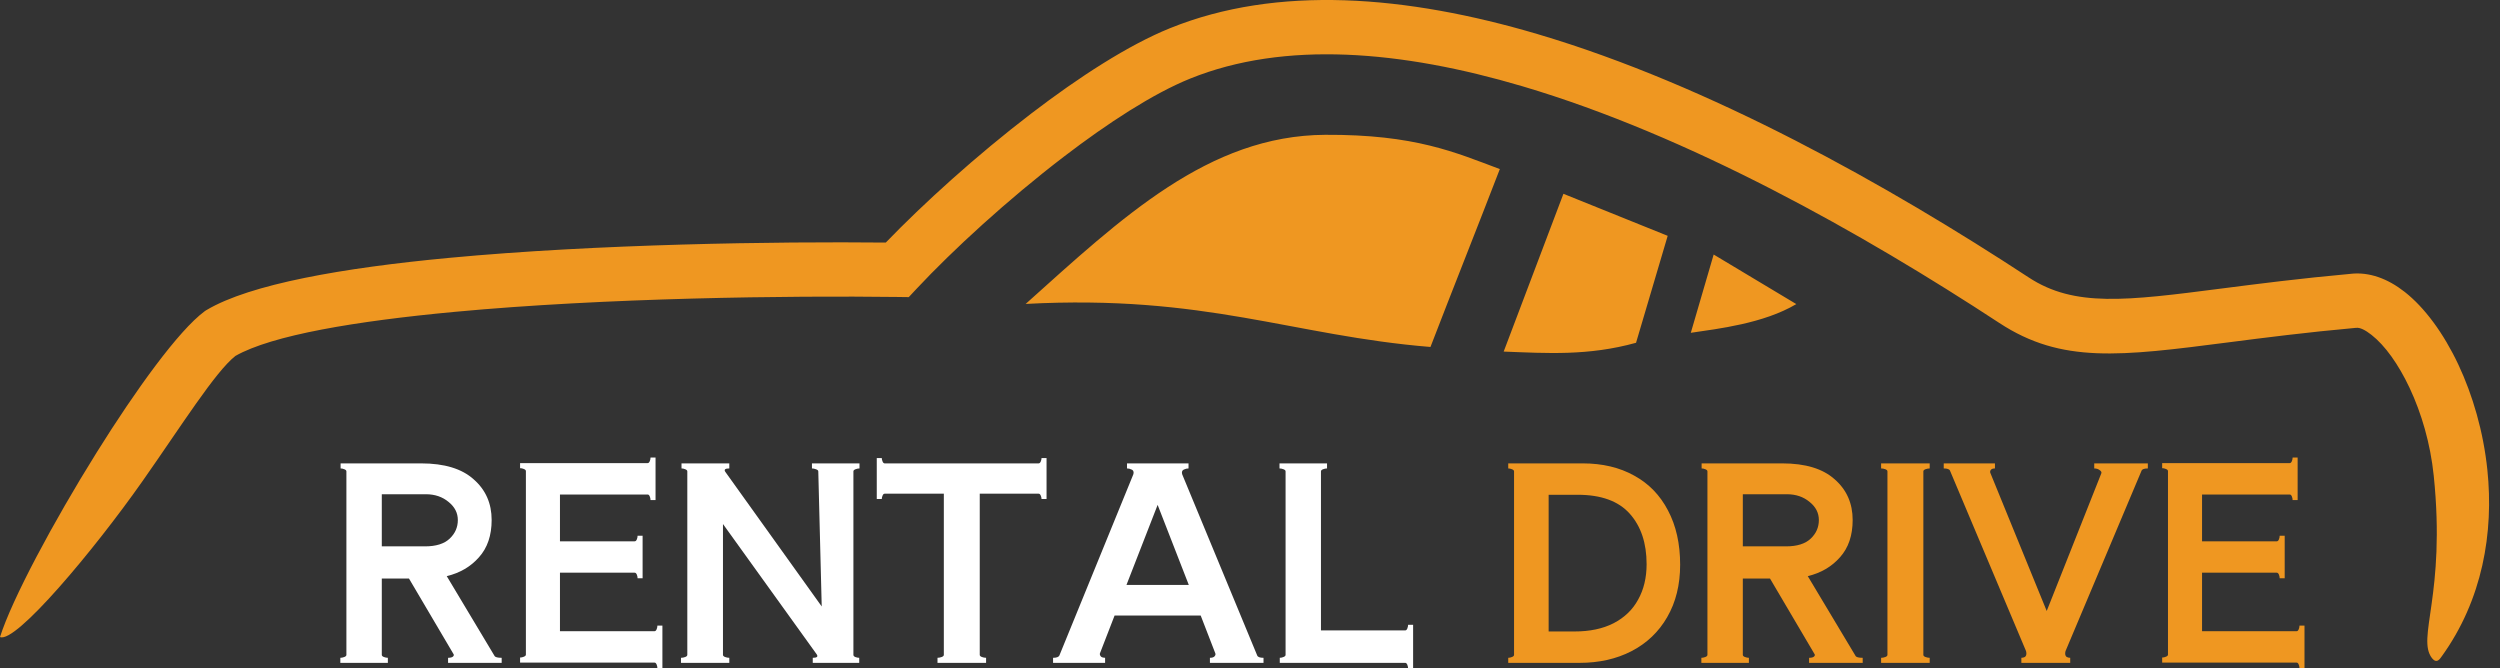
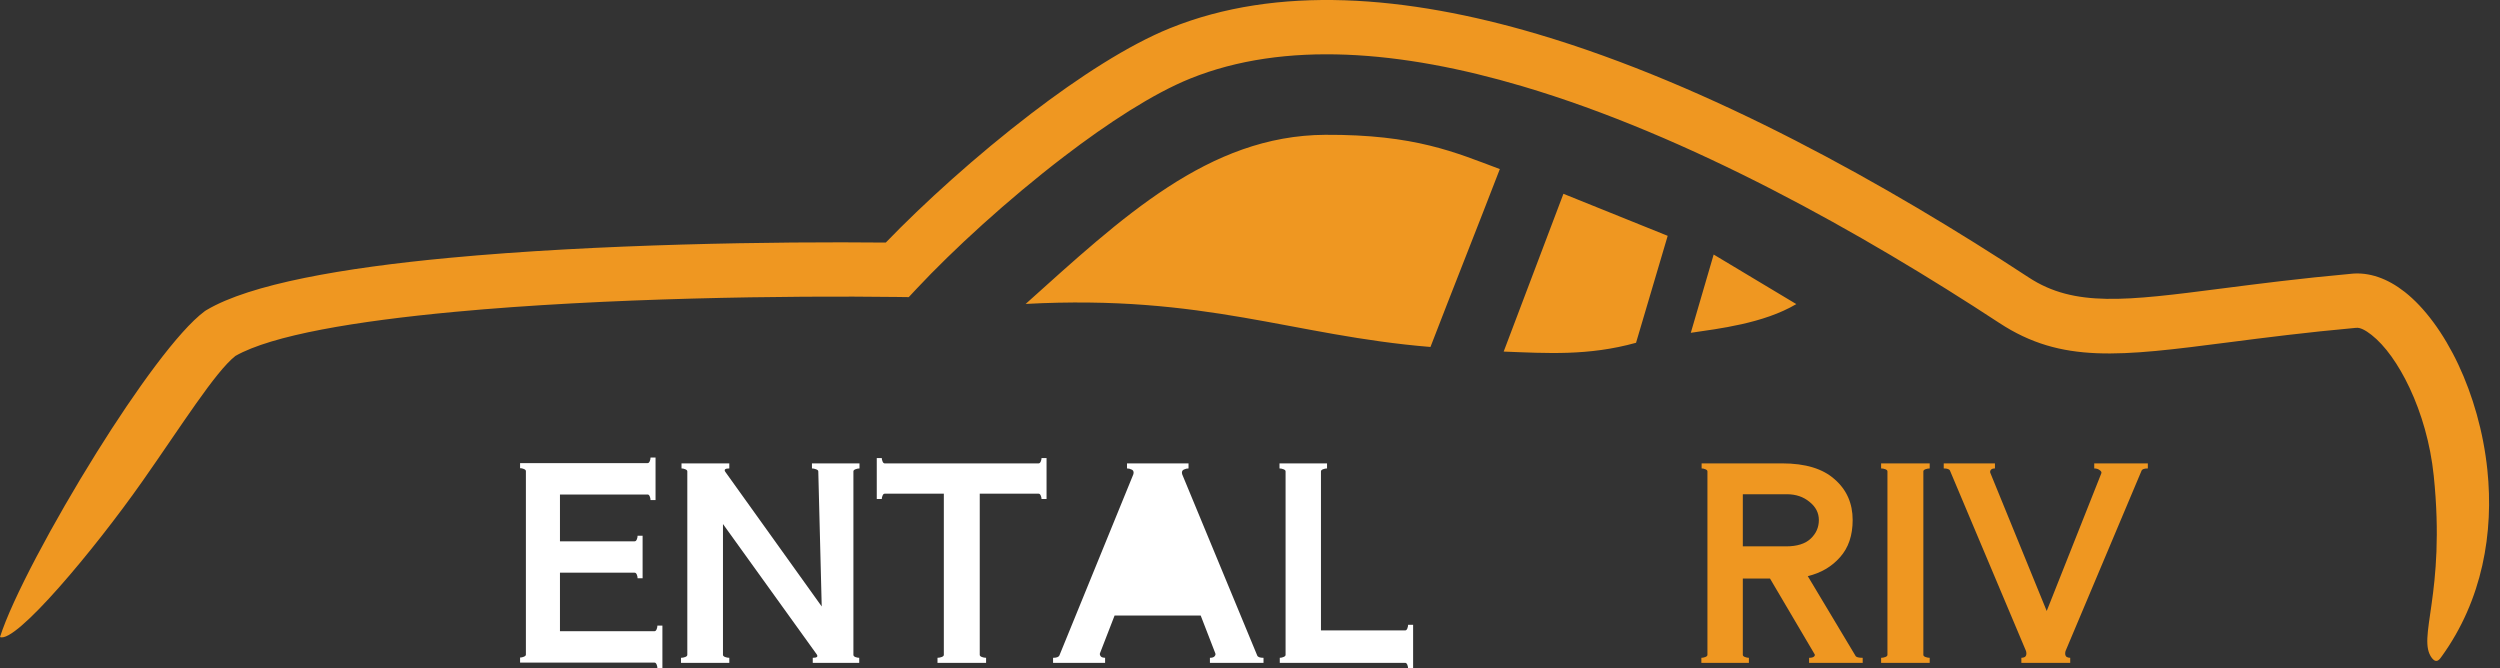
<svg xmlns="http://www.w3.org/2000/svg" width="187" height="50" viewBox="0 0 187 50" fill="none">
  <rect x="0" y="0" width="187" height="50" fill="#333333" stroke="none" />
  <path d="M0 47.65C0.891 44.837 3.98 39.052 7.232 33.843C10.192 29.1 13.364 24.732 15.283 23.302L15.359 23.245L15.465 23.182C18.716 21.255 25.619 20.037 33.6 19.288C44.709 18.245 58.081 18.061 66.257 18.144C69.048 15.248 73.029 11.635 77.13 8.498C80.718 5.753 84.411 3.364 87.521 2.107C95.539 -1.133 105.168 -0.362 115.026 2.556C127.912 6.37 141.251 13.871 151.751 20.755C155.172 22.997 159.034 22.5 166.169 21.582C168.887 21.233 172.05 20.826 175.853 20.481L175.853 20.479C177.22 20.335 178.594 20.832 179.871 21.834C181.354 22.997 182.78 24.92 183.892 27.286C184.957 29.555 185.758 32.276 186.056 35.154C186.538 39.803 185.714 44.871 182.601 49.152C182.38 49.473 182.18 49.562 181.91 49.226C180.742 47.711 182.966 44.483 182.042 35.568C181.794 33.173 181.127 30.909 180.241 29.022C179.401 27.235 178.39 25.834 177.389 25.05C176.925 24.685 176.534 24.494 176.264 24.522H176.232C172.53 24.857 169.38 25.261 166.674 25.61C158.588 26.65 154.21 27.214 149.554 24.161C139.312 17.447 126.334 10.14 113.888 6.456C104.831 3.775 96.094 3.023 89.022 5.88C86.256 6.998 82.882 9.19 79.564 11.729C75.363 14.943 71.274 18.702 68.582 21.577L67.975 22.225L67.089 22.213C59.108 22.11 45.324 22.266 33.964 23.331C26.604 24.022 20.349 25.067 17.61 26.623C16.098 27.81 13.566 31.853 10.646 36.008C7.002 41.192 1.159 48.158 0 47.65ZM76.719 22.734C83.914 16.28 90.394 10.133 99.121 10.084C105.866 10.047 108.884 11.415 112.187 12.647C110.559 16.879 108.627 21.721 106.999 25.953C96.653 25.107 90.178 22.013 76.719 22.734ZM112.475 26.298L116.944 14.496L124.743 17.64L122.376 25.64C118.792 26.634 115.696 26.42 112.475 26.298ZM126.472 24.894L128.182 19.039C130.242 20.275 132.303 21.511 134.364 22.746C131.906 24.203 128.508 24.592 126.472 24.894Z" fill="#EF9721" />
-   <path d="M172.376 46.797V49.98H172.001C172.001 49.887 171.981 49.794 171.942 49.701C171.902 49.608 171.85 49.562 171.784 49.562H161.73V49.184C161.823 49.184 161.915 49.164 162.007 49.124C162.112 49.084 162.165 49.031 162.165 48.965V35.238C162.165 35.172 162.112 35.119 162.007 35.079C161.915 35.039 161.823 35.019 161.73 35.019V34.641H171.27C171.336 34.641 171.389 34.595 171.428 34.502C171.468 34.409 171.488 34.316 171.488 34.224H171.863V37.407H171.488C171.488 37.314 171.468 37.221 171.428 37.128C171.389 37.035 171.336 36.989 171.27 36.989H164.713V40.49H170.303C170.368 40.49 170.421 40.444 170.461 40.351C170.5 40.258 170.52 40.165 170.52 40.072H170.895V43.255H170.52C170.52 43.163 170.5 43.07 170.461 42.977C170.421 42.884 170.368 42.838 170.303 42.838H164.713V47.214H171.784C171.85 47.214 171.902 47.168 171.942 47.075C171.981 46.982 172.001 46.889 172.001 46.797H172.376Z" fill="#EF9721" />
  <path d="M160.658 35.039C160.382 35.039 160.224 35.099 160.184 35.218L154.516 48.666C154.489 48.719 154.476 48.792 154.476 48.885C154.476 49.005 154.516 49.091 154.595 49.144C154.674 49.184 154.759 49.204 154.852 49.204V49.582H151.198V49.204C151.29 49.204 151.375 49.184 151.454 49.144C151.533 49.091 151.573 49.005 151.573 48.885C151.573 48.792 151.56 48.719 151.533 48.666L145.865 35.218C145.825 35.099 145.667 35.039 145.391 35.039V34.661H149.222V35.039C149.064 35.039 148.959 35.079 148.906 35.158C148.854 35.238 148.847 35.318 148.887 35.397L153.094 45.702L157.182 35.397C157.209 35.318 157.162 35.238 157.044 35.158C156.939 35.079 156.807 35.039 156.649 35.039V34.661H160.658V35.039Z" fill="#EF9721" />
  <path d="M141.181 35.258C141.181 35.192 141.128 35.139 141.023 35.099C140.918 35.059 140.812 35.039 140.707 35.039V34.661H144.341V35.039C144.236 35.039 144.131 35.059 144.025 35.099C143.92 35.139 143.867 35.192 143.867 35.258V48.985C143.867 49.051 143.92 49.104 144.025 49.144C144.131 49.184 144.236 49.204 144.341 49.204V49.582H140.707V49.204C140.812 49.204 140.918 49.184 141.023 49.144C141.128 49.104 141.181 49.051 141.181 48.985V35.258Z" fill="#EF9721" />
  <path d="M138.797 49.064C138.849 49.157 139.027 49.204 139.33 49.204V49.582H135.32V49.204C135.505 49.204 135.63 49.17 135.696 49.104C135.761 49.038 135.768 48.971 135.715 48.905L132.397 43.275H130.363V48.985C130.363 49.051 130.415 49.104 130.521 49.144C130.626 49.184 130.725 49.204 130.817 49.204V49.582H127.262V49.204C127.354 49.204 127.453 49.184 127.558 49.144C127.663 49.104 127.716 49.051 127.716 48.985V35.258C127.716 35.192 127.663 35.139 127.558 35.099C127.466 35.059 127.374 35.039 127.281 35.039V34.661H133.306C135.044 34.661 136.354 35.059 137.236 35.855C138.132 36.637 138.579 37.652 138.579 38.898C138.579 40.052 138.263 40.981 137.631 41.684C137.012 42.387 136.209 42.857 135.222 43.096L138.797 49.064ZM130.363 36.969V40.868H133.602C134.418 40.868 135.031 40.676 135.439 40.291C135.847 39.907 136.051 39.442 136.051 38.898C136.051 38.368 135.821 37.917 135.36 37.546C134.899 37.161 134.333 36.969 133.661 36.969H130.363Z" fill="#EF9721" />
-   <path d="M118.386 34.661C119.861 34.661 121.145 34.966 122.238 35.576C123.331 36.173 124.173 37.042 124.766 38.182C125.372 39.323 125.675 40.676 125.675 42.241C125.675 43.739 125.352 45.046 124.707 46.16C124.075 47.261 123.186 48.109 122.04 48.706C120.908 49.29 119.611 49.582 118.149 49.582H112.816V49.204C112.909 49.204 113.001 49.184 113.093 49.144C113.198 49.104 113.251 49.051 113.251 48.985V35.258C113.251 35.192 113.198 35.139 113.093 35.099C113.001 35.059 112.909 35.039 112.816 35.039V34.661H118.386ZM117.774 47.234C118.92 47.234 119.894 47.029 120.697 46.617C121.514 46.193 122.126 45.603 122.534 44.847C122.955 44.091 123.166 43.209 123.166 42.201C123.166 40.623 122.745 39.363 121.902 38.421C121.059 37.479 119.762 37.009 118.011 37.009H115.838V47.234H117.774Z" fill="#EF9721" />
  <path d="M105.701 46.737V49.999H105.326C105.326 49.92 105.306 49.827 105.267 49.721C105.227 49.628 105.175 49.582 105.109 49.582H95.727V49.204C95.819 49.204 95.911 49.184 96.003 49.144C96.109 49.104 96.161 49.051 96.161 48.985V35.258C96.161 35.192 96.109 35.139 96.003 35.099C95.898 35.059 95.799 35.039 95.707 35.039V34.661H99.262V35.039C99.17 35.039 99.071 35.059 98.966 35.099C98.861 35.139 98.808 35.192 98.808 35.258V47.154H105.109C105.175 47.154 105.227 47.108 105.267 47.015C105.306 46.909 105.326 46.816 105.326 46.737H105.701Z" fill="white" />
-   <path d="M94.037 49.025C94.077 49.144 94.235 49.204 94.511 49.204V49.582H90.502V49.204C90.673 49.204 90.792 49.164 90.857 49.084C90.923 49.005 90.936 48.925 90.897 48.846L89.811 46.04H83.372L82.285 48.846L82.266 48.905C82.266 48.985 82.299 49.058 82.364 49.124C82.443 49.177 82.542 49.204 82.661 49.204V49.582H78.769V49.204C79.033 49.204 79.191 49.144 79.244 49.025L84.734 35.576C84.774 35.497 84.794 35.424 84.794 35.357C84.794 35.238 84.741 35.158 84.636 35.119C84.53 35.066 84.418 35.039 84.3 35.039V34.661H88.902V35.039C88.784 35.039 88.672 35.066 88.566 35.119C88.461 35.158 88.408 35.238 88.408 35.357C88.408 35.424 88.428 35.497 88.468 35.576L94.037 49.025ZM86.591 37.765L84.26 43.753H88.922L86.591 37.765Z" fill="white" />
+   <path d="M94.037 49.025C94.077 49.144 94.235 49.204 94.511 49.204V49.582H90.502V49.204C90.673 49.204 90.792 49.164 90.857 49.084C90.923 49.005 90.936 48.925 90.897 48.846L89.811 46.04H83.372L82.285 48.846L82.266 48.905C82.266 48.985 82.299 49.058 82.364 49.124C82.443 49.177 82.542 49.204 82.661 49.204V49.582H78.769V49.204C79.033 49.204 79.191 49.144 79.244 49.025L84.734 35.576C84.774 35.497 84.794 35.424 84.794 35.357C84.794 35.238 84.741 35.158 84.636 35.119C84.53 35.066 84.418 35.039 84.3 35.039V34.661H88.902V35.039C88.784 35.039 88.672 35.066 88.566 35.119C88.461 35.158 88.408 35.238 88.408 35.357C88.408 35.424 88.428 35.497 88.468 35.576L94.037 49.025ZM86.591 37.765L84.26 43.753L86.591 37.765Z" fill="white" />
  <path d="M78.282 34.263V37.326H77.907C77.907 37.247 77.887 37.161 77.848 37.068C77.808 36.975 77.755 36.928 77.69 36.928H73.285V48.984C73.285 49.05 73.338 49.103 73.443 49.143C73.548 49.183 73.654 49.203 73.759 49.203V49.581H70.125V49.203C70.23 49.203 70.335 49.183 70.441 49.143C70.546 49.103 70.599 49.05 70.599 48.984V36.928H66.175C66.109 36.928 66.056 36.975 66.017 37.068C65.977 37.161 65.957 37.247 65.957 37.326H65.582V34.263H65.957C65.957 34.342 65.977 34.428 66.017 34.521C66.056 34.614 66.109 34.661 66.175 34.661H77.69C77.755 34.661 77.808 34.614 77.848 34.521C77.887 34.428 77.907 34.342 77.907 34.263H78.282Z" fill="white" />
  <path d="M64.29 35.039C64.197 35.039 64.099 35.059 63.993 35.099C63.888 35.139 63.835 35.192 63.835 35.258V48.985C63.835 49.051 63.881 49.104 63.973 49.144C64.079 49.184 64.177 49.204 64.27 49.204V49.582H60.794V49.204C61.109 49.204 61.208 49.117 61.09 48.945L54.078 39.197V48.985C54.078 49.051 54.131 49.104 54.236 49.144C54.341 49.184 54.447 49.204 54.552 49.204V49.582H50.938V49.204C51.043 49.204 51.148 49.184 51.254 49.144C51.359 49.104 51.411 49.051 51.411 48.985V35.258C51.411 35.192 51.359 35.139 51.254 35.099C51.161 35.059 51.069 35.039 50.977 35.039V34.661H54.552V35.039C54.236 35.039 54.137 35.125 54.256 35.298L61.465 45.364L61.208 35.258C61.208 35.192 61.149 35.139 61.031 35.099C60.925 35.059 60.826 35.039 60.734 35.039V34.661H64.29V35.039Z" fill="white" />
  <path d="M49.548 46.797V49.98H49.173C49.173 49.887 49.153 49.794 49.114 49.701C49.074 49.608 49.022 49.562 48.956 49.562H38.902V49.184C38.995 49.184 39.087 49.164 39.179 49.124C39.284 49.084 39.337 49.031 39.337 48.965V35.238C39.337 35.172 39.284 35.119 39.179 35.079C39.087 35.039 38.995 35.019 38.902 35.019V34.641H48.442C48.508 34.641 48.561 34.595 48.6 34.502C48.64 34.409 48.66 34.316 48.66 34.224H49.035V37.407H48.66C48.66 37.314 48.64 37.221 48.6 37.128C48.561 37.035 48.508 36.989 48.442 36.989H41.885V40.49H47.474C47.54 40.49 47.593 40.444 47.633 40.351C47.672 40.258 47.692 40.165 47.692 40.072H48.067V43.255H47.692C47.692 43.163 47.672 43.07 47.633 42.977C47.593 42.884 47.54 42.838 47.474 42.838H41.885V47.214H48.956C49.022 47.214 49.074 47.168 49.114 47.075C49.153 46.982 49.173 46.889 49.173 46.797H49.548Z" fill="white" />
-   <path d="M36.992 49.064C37.044 49.157 37.222 49.204 37.525 49.204V49.582H33.516V49.204C33.7 49.204 33.825 49.17 33.891 49.104C33.957 49.038 33.963 48.971 33.911 48.905L30.592 43.275H28.558V48.985C28.558 49.051 28.611 49.104 28.716 49.144C28.821 49.184 28.92 49.204 29.012 49.204V49.582H25.457V49.204C25.549 49.204 25.648 49.184 25.753 49.144C25.859 49.104 25.911 49.051 25.911 48.985V35.258C25.911 35.192 25.859 35.139 25.753 35.099C25.661 35.059 25.569 35.039 25.477 35.039V34.661H31.501C33.239 34.661 34.549 35.059 35.431 35.855C36.327 36.637 36.775 37.652 36.775 38.898C36.775 40.052 36.459 40.981 35.827 41.684C35.208 42.387 34.404 42.857 33.417 43.096L36.992 49.064ZM28.558 36.969V40.868H31.797C32.614 40.868 33.226 40.676 33.634 40.291C34.042 39.907 34.246 39.442 34.246 38.898C34.246 38.368 34.016 37.917 33.555 37.546C33.094 37.161 32.528 36.969 31.857 36.969H28.558Z" fill="white" />
</svg>